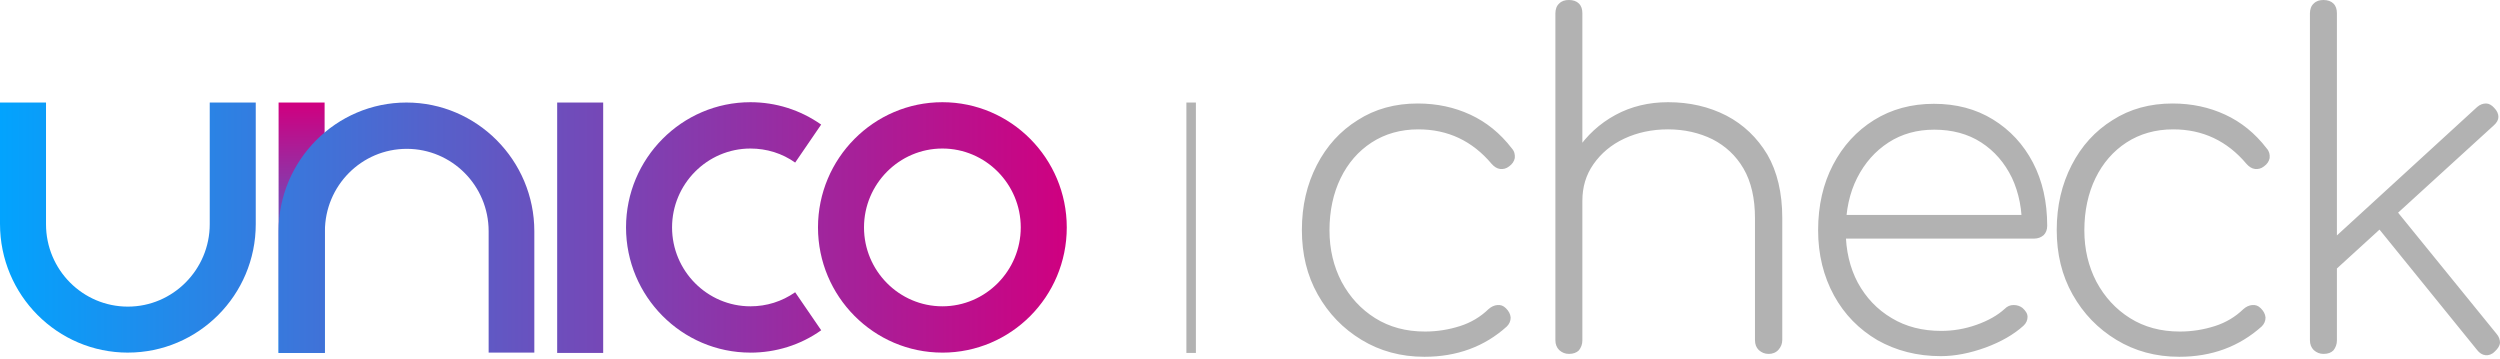
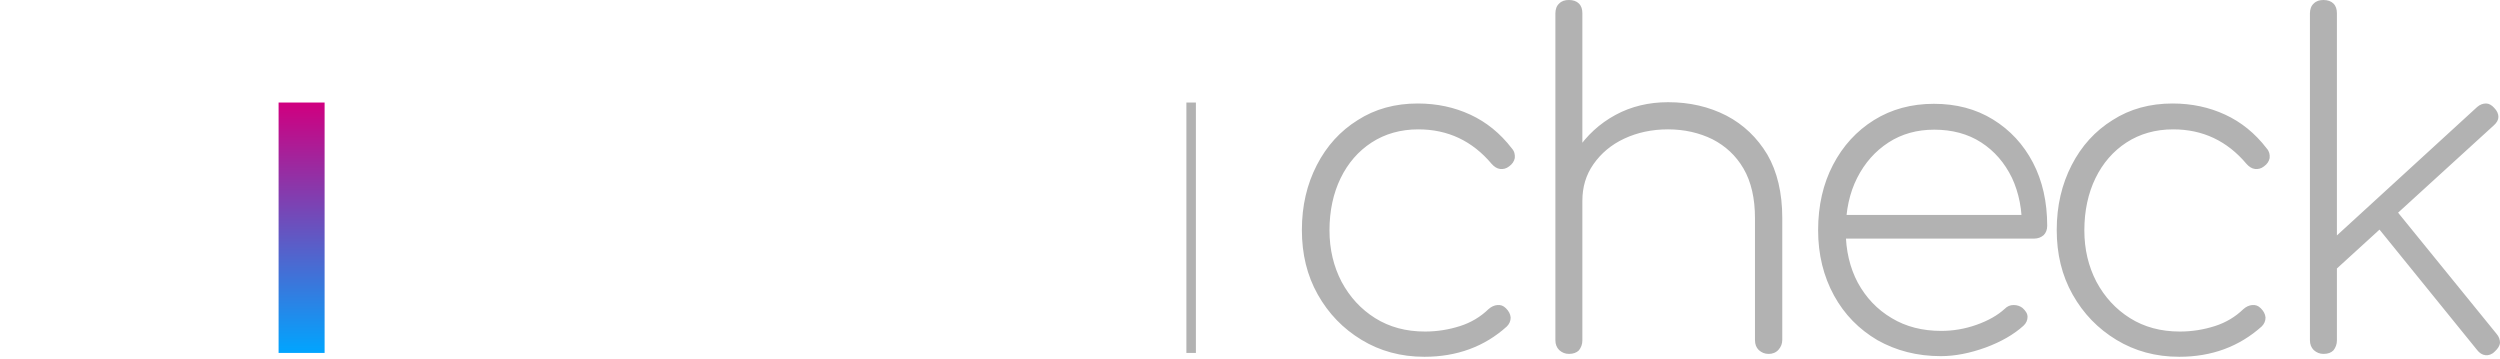
<svg xmlns="http://www.w3.org/2000/svg" width="153" height="22" fill="none" viewBox="0 0 153 22">
  <path fill="url(#paint0_linear)" d="M19.866 6.275H17.05V21.6h2.816V6.275z" />
-   <path fill="url(#paint1_linear)" d="M32.701 21.58h-2.796v-7.427c0-2.796-2.253-5.044-5.01-5.044-2.777 0-5.01 2.268-5.01 5.043V21.6H17.05v-7.448c0-4.339 3.515-7.877 7.825-7.877 4.311 0 7.826 3.538 7.826 7.877v7.429z" />
-   <path fill="url(#paint2_linear)" d="M7.826 21.58C3.515 21.58 0 18.06 0 13.701V6.274h2.816v7.447c0 2.796 2.252 5.044 5.01 5.044 2.757 0 5.01-2.268 5.01-5.044V6.274h2.816v7.447c0 4.34-3.515 7.858-7.826 7.858z" />
-   <path fill="url(#paint3_linear)" d="M36.915 6.275h-2.816V21.6h2.816V6.275z" />
-   <path fill="url(#paint4_linear)" d="M57.673 21.58c-4.194 0-7.612-3.44-7.612-7.662 0-4.222 3.418-7.663 7.612-7.663 4.195 0 7.613 3.44 7.613 7.663 0 4.242-3.418 7.663-7.613 7.663zm0-12.49c-2.64 0-4.796 2.17-4.796 4.828 0 2.659 2.156 4.828 4.796 4.828 2.642 0 4.797-2.17 4.797-4.828 0-2.659-2.155-4.828-4.797-4.828z" />
-   <path fill="url(#paint5_linear)" d="M45.925 21.58c-4.194 0-7.612-3.44-7.612-7.662 0-4.222 3.418-7.663 7.612-7.663 1.554 0 3.05.47 4.33 1.369L48.664 9.95c-.796-.567-1.747-.86-2.738-.86-2.64 0-4.796 2.17-4.796 4.828 0 2.659 2.155 4.828 4.796 4.828.99 0 1.923-.293 2.738-.86l1.593 2.326c-1.263.9-2.777 1.369-4.33 1.369z" />
  <path fill="#B2B2B2" d="M73.19 6.275h-.583V21.6h.582V6.275zM87.17 21.835c-1.436 0-2.718-.352-3.844-1.036-1.127-.684-2.02-1.603-2.68-2.776-.66-1.173-.971-2.482-.971-3.949 0-1.485.31-2.795.913-3.968.602-1.173 1.437-2.091 2.505-2.756 1.067-.684 2.29-1.016 3.67-1.016 1.184 0 2.252.234 3.223.684.971.45 1.825 1.133 2.544 2.072.155.176.194.371.175.586-.04.196-.156.372-.35.508-.175.137-.35.176-.544.157-.194-.02-.368-.137-.524-.313-1.184-1.407-2.68-2.111-4.486-2.111-1.087 0-2.038.274-2.854.801-.816.528-1.457 1.27-1.903 2.19-.447.918-.68 1.994-.68 3.186 0 1.173.253 2.209.738 3.147.505.938 1.185 1.681 2.058 2.229.874.547 1.884.82 3.05.82.757 0 1.456-.117 2.135-.332.68-.215 1.263-.567 1.748-1.036.175-.156.35-.234.544-.254.194-.02.369.04.524.196.175.175.272.351.291.566 0 .215-.077.391-.233.548-1.359 1.231-3.048 1.857-5.049 1.857zM96.025 14.993c-.233 0-.427-.078-.602-.235-.155-.156-.233-.351-.233-.605V.82c0-.254.078-.47.234-.606.155-.156.349-.215.601-.215.253 0 .466.078.602.215.156.156.214.352.214.606v13.351c0 .235-.078.43-.214.606-.135.137-.35.215-.602.215zm0 6.666c-.233 0-.427-.078-.602-.235-.155-.156-.233-.351-.233-.606V7.311c0-.254.078-.47.234-.606.155-.157.349-.215.601-.215.253 0 .466.078.602.215.156.156.214.352.214.606v13.527c0 .235-.078.43-.214.606-.135.137-.35.215-.602.215zm12.215 0c-.233 0-.427-.078-.602-.235-.156-.156-.233-.351-.233-.606v-7.467c0-1.212-.233-2.228-.699-3.03-.466-.801-1.107-1.388-1.903-1.798-.796-.391-1.709-.606-2.719-.606-.99 0-1.884.195-2.68.567-.796.371-1.417.899-1.883 1.563-.466.665-.68 1.408-.68 2.248h-1.379c.078-1.153.408-2.17 1.03-3.088.62-.919 1.398-1.642 2.369-2.17.97-.528 2.058-.782 3.223-.782 1.321 0 2.505.274 3.573.821 1.049.548 1.884 1.35 2.505 2.385.602 1.036.913 2.346.913 3.87V20.8c0 .234-.078.43-.233.606-.156.176-.369.254-.602.254zM118.784 21.796c-1.456 0-2.738-.333-3.884-.978-1.126-.664-2.019-1.564-2.66-2.736-.641-1.173-.971-2.503-.971-3.988 0-1.525.311-2.854.913-4.007.602-1.154 1.437-2.072 2.505-2.737 1.068-.665 2.291-.997 3.67-.997 1.359 0 2.563.313 3.612.958 1.048.645 1.864 1.525 2.447 2.639.582 1.114.873 2.404.873 3.87 0 .235-.077.43-.213.567-.155.137-.35.215-.583.215h-12.136v-1.446h12.583l-1.204.918c.039-1.212-.175-2.267-.602-3.186-.447-.919-1.068-1.642-1.884-2.17-.815-.528-1.786-.782-2.874-.782-1.048 0-1.98.254-2.796.782-.815.528-1.456 1.251-1.922 2.17-.466.919-.699 1.994-.699 3.225 0 1.212.252 2.268.738 3.187.504.918 1.184 1.642 2.077 2.17.874.527 1.884.781 3.03.781.718 0 1.437-.117 2.155-.371.719-.254 1.301-.586 1.728-.977.156-.157.33-.235.544-.235.214 0 .388.059.544.176.194.176.311.352.311.547 0 .196-.078.391-.253.548-.582.527-1.359.977-2.311 1.329-.971.352-1.883.528-2.738.528zM133.368 21.835c-1.437 0-2.719-.352-3.845-1.036-1.126-.684-2.02-1.603-2.68-2.776-.66-1.173-.971-2.482-.971-3.949 0-1.485.311-2.795.913-3.968.602-1.173 1.437-2.091 2.505-2.756 1.068-.684 2.291-1.016 3.67-1.016 1.184 0 2.252.234 3.223.684.971.45 1.826 1.133 2.544 2.072.156.176.194.371.175.586-.039.196-.155.372-.349.508-.175.137-.35.176-.544.157-.194-.02-.369-.137-.525-.313-1.184-1.407-2.679-2.111-4.485-2.111-1.088 0-2.039.274-2.855.801-.815.528-1.456 1.27-1.903 2.19-.446.918-.679 1.994-.679 3.186 0 1.173.252 2.209.737 3.147.505.938 1.185 1.681 2.059 2.229.874.547 1.883.82 3.049.82.757 0 1.456-.117 2.136-.332.679-.215 1.262-.567 1.747-1.036.175-.156.35-.234.544-.254.194-.02.369.04.524.196.175.175.272.351.292.566 0 .215-.078.391-.233.548-1.379 1.231-3.049 1.857-5.049 1.857zM142.203 21.659c-.233 0-.427-.078-.602-.235-.155-.156-.233-.351-.233-.606V.821c0-.254.078-.47.233-.606.156-.156.35-.215.602-.215.253 0 .466.078.602.215.156.156.214.352.214.606v20.017c0 .235-.078.43-.214.606-.136.137-.33.215-.602.215zm.291-4.75l-.99-1.114 10.098-9.247c.175-.156.369-.215.544-.215.174 0 .349.098.504.274.175.176.253.372.253.547 0 .176-.097.352-.272.509l-10.137 9.246zm10.176 4.613c-.175.176-.369.235-.563.215-.194-.02-.369-.137-.505-.313l-6.544-8.073 1.184-.977 6.544 8.053c.156.176.214.372.214.548-.019.195-.136.371-.33.547z" />
  <defs>
    <linearGradient id="paint0_linear" x1="18.457" x2="18.457" y1="21.621" y2="6.378" gradientUnits="userSpaceOnUse">
      <stop stop-color="#00A5FF" />
      <stop offset="1" stop-color="#CF0080" />
    </linearGradient>
    <linearGradient id="paint1_linear" x1="-.635" x2="65.259" y1="13.927" y2="13.927" gradientUnits="userSpaceOnUse">
      <stop stop-color="#00A5FF" />
      <stop offset="1" stop-color="#CF0080" />
    </linearGradient>
    <linearGradient id="paint2_linear" x1="-.635" x2="65.259" y1="13.926" y2="13.926" gradientUnits="userSpaceOnUse">
      <stop stop-color="#00A5FF" />
      <stop offset="1" stop-color="#CF0080" />
    </linearGradient>
    <linearGradient id="paint3_linear" x1="-.635" x2="65.259" y1="13.927" y2="13.927" gradientUnits="userSpaceOnUse">
      <stop stop-color="#00A5FF" />
      <stop offset="1" stop-color="#CF0080" />
    </linearGradient>
    <linearGradient id="paint4_linear" x1="-.635" x2="65.259" y1="13.927" y2="13.927" gradientUnits="userSpaceOnUse">
      <stop stop-color="#00A5FF" />
      <stop offset="1" stop-color="#CF0080" />
    </linearGradient>
    <linearGradient id="paint5_linear" x1="-.635" x2="65.259" y1="13.927" y2="13.927" gradientUnits="userSpaceOnUse">
      <stop stop-color="#00A5FF" />
      <stop offset="1" stop-color="#CF0080" />
    </linearGradient>
  </defs>
</svg>